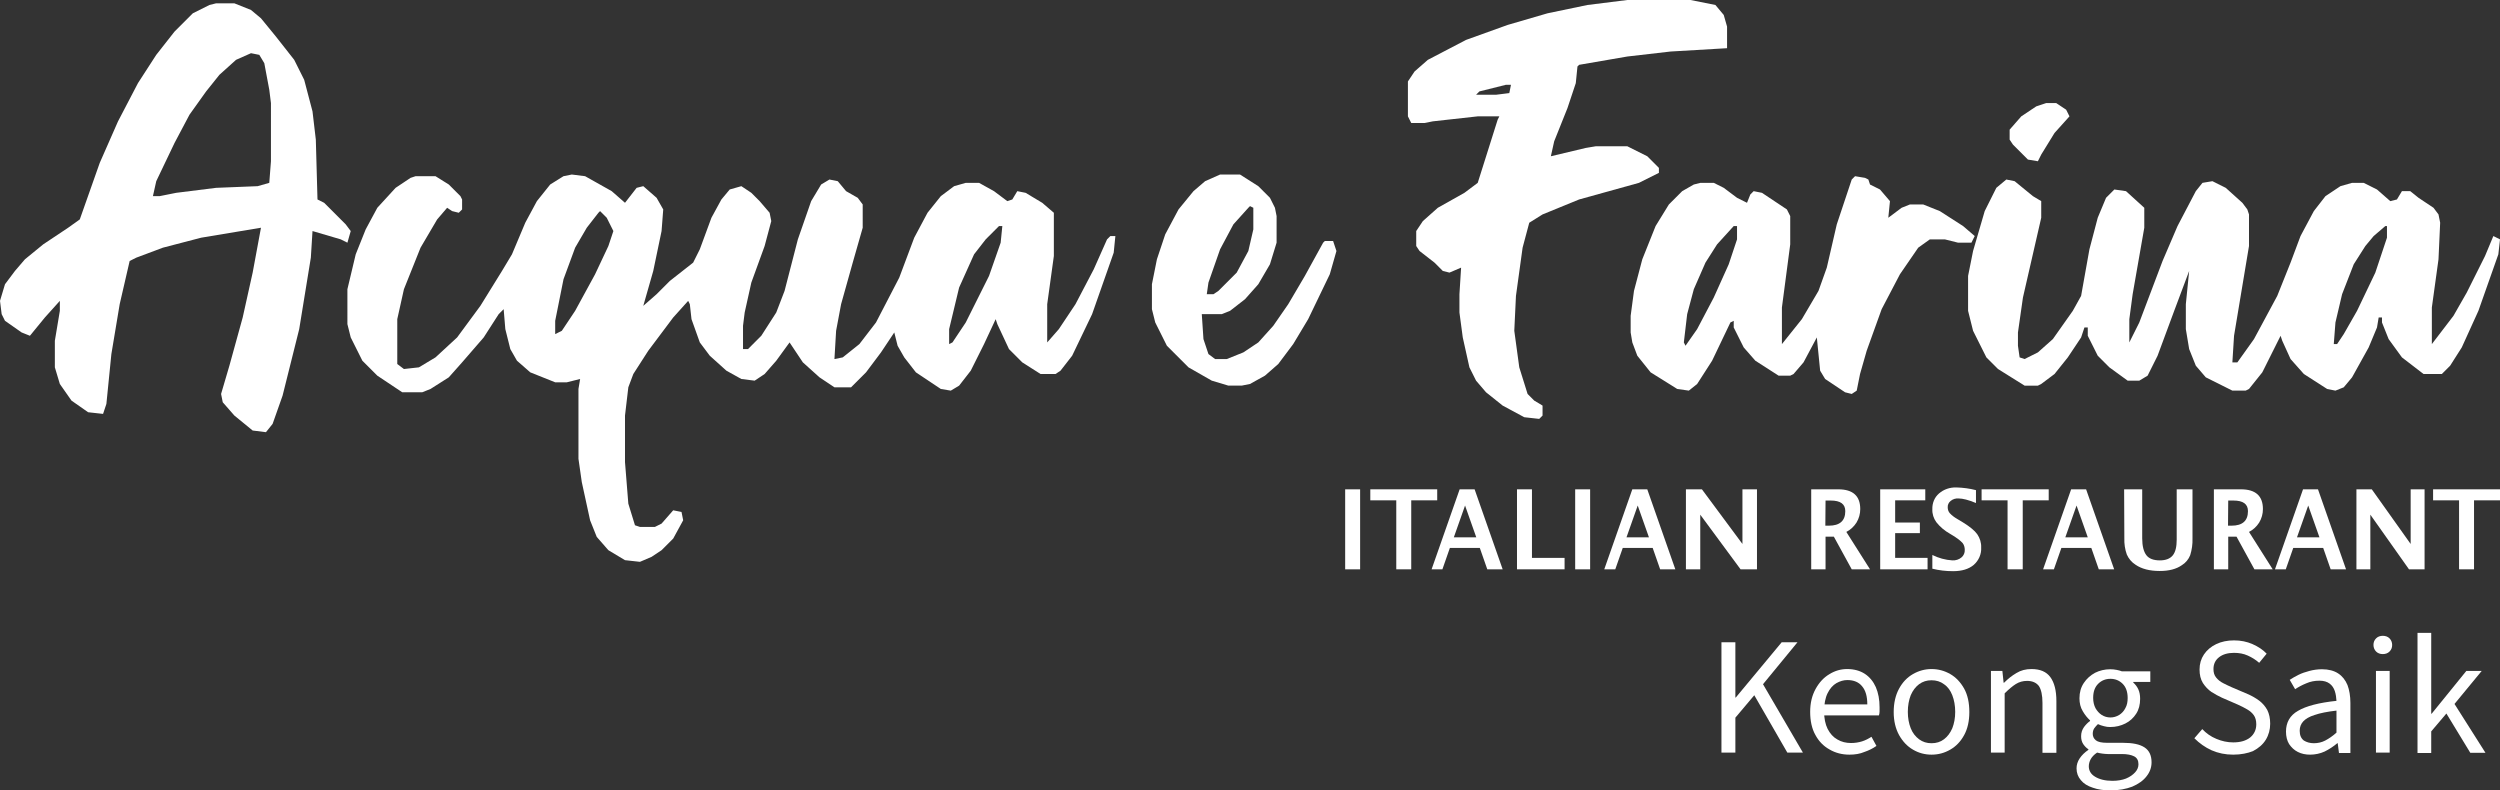
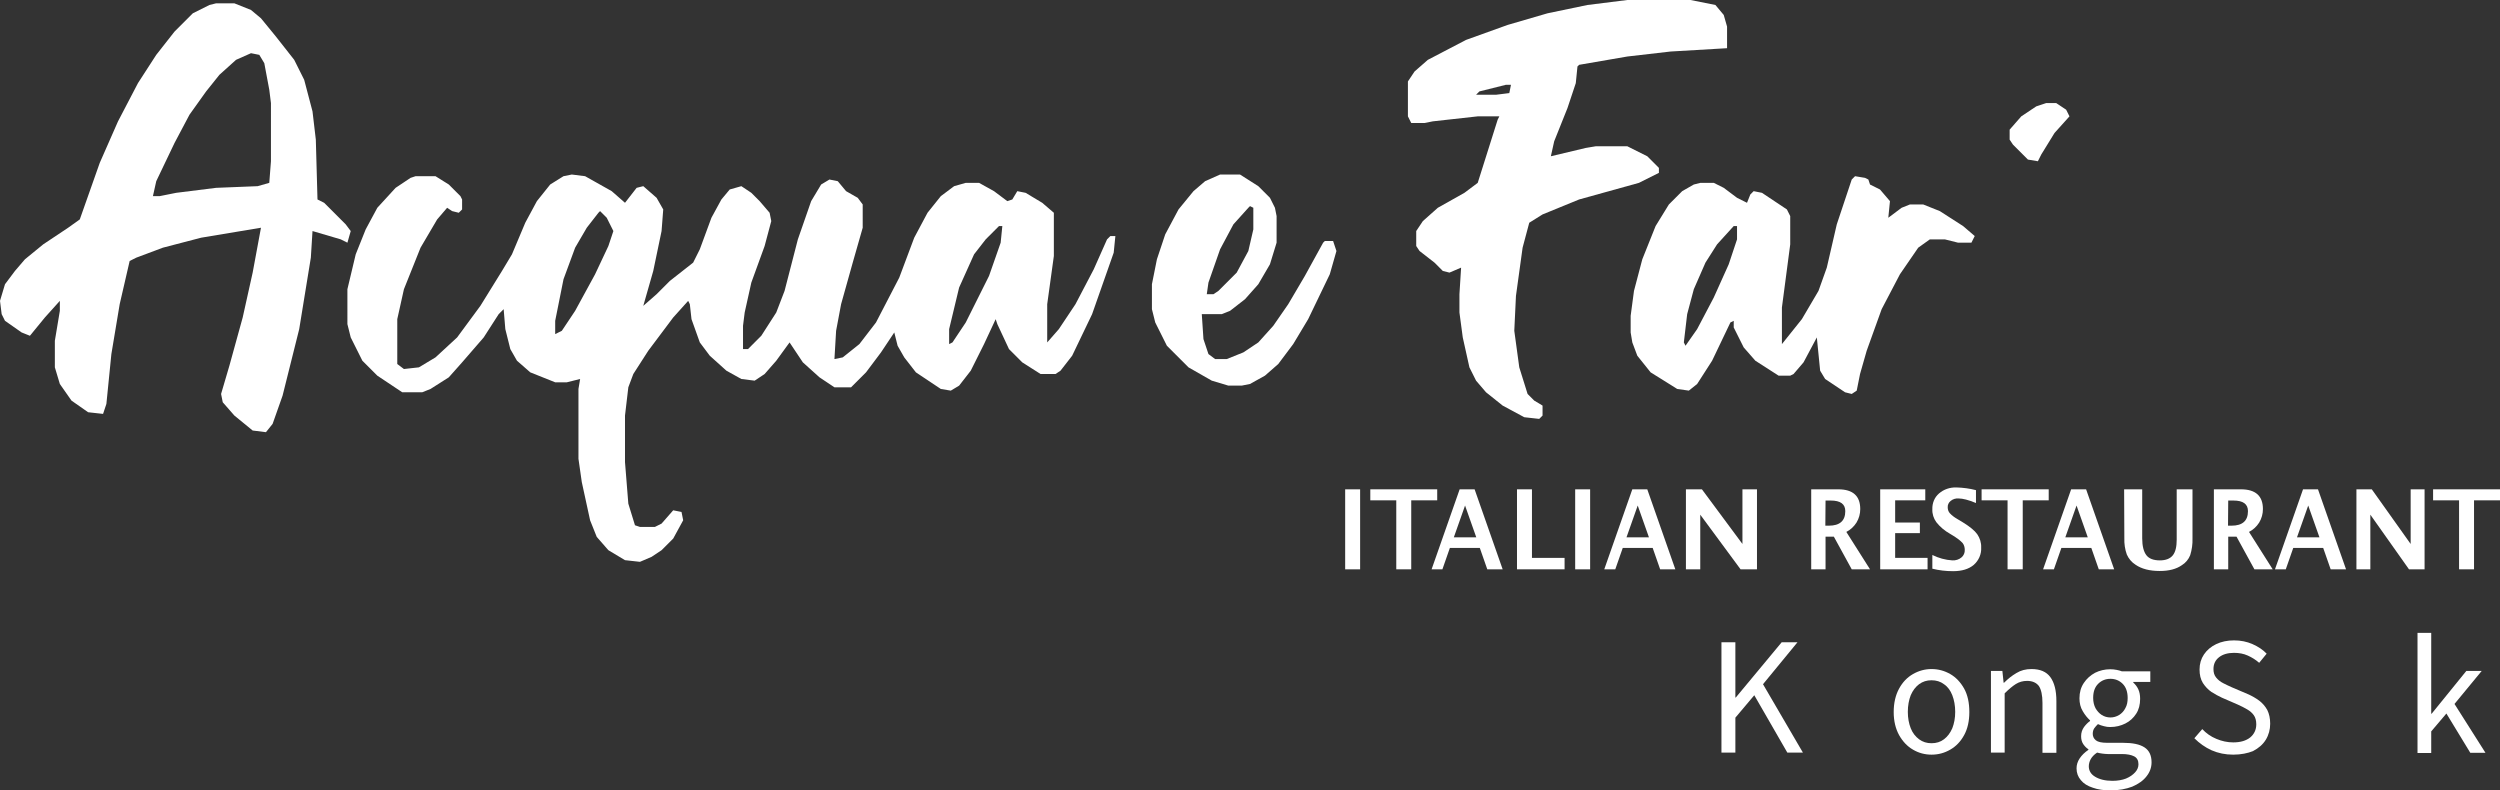
<svg xmlns="http://www.w3.org/2000/svg" version="1.1" id="Layer_1" x="0px" y="0px" viewBox="0 0 1203.2 380.4" style="enable-background:new 0 0 1203.2 380.4;" xml:space="preserve">
  <rect x="0" y="0" width="1203.2" height="380.4" fill="#333333" stroke="none" />
  <style type="text/css">
	.st0{fill:#FFFFFF;}
</style>
  <g id="Layer_2_00000052799828900857494530000017465390324847186063_">
    <g id="Layer_1-2_00000086665420163186706470000001882869678652228781_">
      <path class="st0" d="M532.8,115.2l-6.4,14.4l-8.8,16.8l-8,12l-5.6,6.4v-18.4l3.2-23.2v-20.8l-5.6-4.8l-8-4.8l-4-0.8l-2.4,4    l-2.4,0.8l-6.4-4.8l-7.2-4h-6.4l-5.6,1.6l-6.4,4.8l-6.4,8l-6.4,12l-7.2,19.2l-11.2,21.6l-8,10.4l-8,6.4l-4,0.8l0.8-13.6l2.4-12.8    l5.6-20l4.8-16.8V98.4l-2.4-3.2l-5.6-3.2l-4-4.8l-4-0.8l-4,2.4l-4.8,8l-6.4,18.4l-6.4,24.8l-4,10.4l-7.2,11.2L360,168h-2.4v-11.2    l0.8-6.4l3.2-14.4l6.4-17.6l3.2-12l-0.8-4l-4.8-5.6l-4-4l-4.8-3.2l-5.6,1.6l-4,4.8l-4.8,8.8l-5.6,15.2l-3.2,6.4l-11.2,8.8    l-6.4,6.4l-6.4,5.6l4.8-16.8l4-19.2l0.8-10.4l-3.2-5.6l-6.4-5.6l-3.2,0.8l-5.6,7.2l-6.4-5.6l-12.8-7.2l-6.4-0.8l-4,0.8l-6.4,4    l-6.4,8l-5.6,10.4l-6.4,15.2l-4.8,8l-10.4,16.8L220,162.4l-10.4,9.6l-8,4.8l-7.2,0.8l-3.2-2.4v-21.6l3.2-14.4l8-20l8-13.6l4.8-5.6    l2.4,1.6l3.2,0.8l1.6-1.6V96l-0.8-1.6l-5.6-5.6l-6.4-4H200l-2.4,0.8l-7.2,4.8l-8.8,9.6l-5.6,10.4l-4.8,12l-4,16.8V156l1.6,6.4    l5.6,11.2l7.2,7.2l12,8h9.6l4-1.6l8.8-5.6l6.4-7.2l10.4-12l7.2-11.2l2.4-2.4l0.8,9.6l2.4,9.6l3.2,5.6l6.4,5.6l12,4.8h5.6l6.4-1.6    l-0.8,4.8v33.6L280,232l4,18.4l3.2,8l5.6,6.4l8,4.8l7.2,0.8l5.6-2.4l4.8-3.2l5.6-5.6l4.8-8.8l-0.8-4l-4-0.8l-5.6,6.4l-3.2,1.6H308    l-2.4-0.8l-3.2-10.4l-1.6-20V200l1.6-13.6l2.4-6.4l7.2-11.2l12-16l7.2-8l0.8,1.6l0.8,7.2l4,11.2l4.8,6.4l8,7.2l7.2,4l6.4,0.8    l4.8-3.2l5.6-6.4l6.4-8.8l6.4,9.6l8,7.2l7.2,4.8h8l7.2-7.2l7.2-9.6l6.4-9.6l1.6,6.4l3.2,5.6l5.6,7.2l12,8l4.8,0.8l4-2.4l5.6-7.2    l6.4-12.8l5.6-12l0.8,2.4l5.6,12l6.4,6.4l8.8,5.6h7.2l2.4-1.6l5.6-7.2l9.6-20l10.4-29.6l0.8-8h-2.4L532.8,115.2z M292.8,118.4    l-6.4,13.6l-9.6,17.6l-6.4,9.6l-3.2,1.6v-6.4l4-20l5.6-15.2l5.6-9.6l5.6-7.2l0.8-0.8l3.2,3.2l3.2,6.4L292.8,118.4z M481.6,116.8    l-5.6,16l-11.2,22.4l-6.4,9.6l-1.6,0.8v-7.2l4.8-20l7.2-16l5.6-7.2l6.4-6.4h1.6L481.6,116.8z" />
      <path class="st0" d="M168.8,111.2l-2.4-3.2L156,97.6l-3.2-1.6L152,67.2l-1.6-13.6l-4-15.2l-4.8-9.6l-8.8-11.2l-7.2-8.8l-4.8-4    l-8-3.2H104l-3.2,0.8l-8,4L84,15.2l-8.8,11.2L66.4,40l-9.6,18.4l-8.8,20l-9.6,27.2l-5.6,4l-12,8l-8.8,7.2l-4.8,5.6l-4.8,6.4    l-2.4,8l0.8,6.4l1.6,3.2l8,5.6l4,1.6l7.2-8.8l7.2-8v4.8L26.4,164v12.8l2.4,8l5.6,8l8,5.6l7.2,0.8l1.6-4.8l2.4-24l4-24l4.8-20.8    l3.2-1.6l12.8-4.8l18.4-4.8l28.8-4.8l-4,21.6l-4.8,21.6l-6.4,23.2l-4,13.6l0.8,4l5.6,6.4l8.8,7.2l6.4,0.8l3.2-4l4.8-13.6l8-32    l5.6-34.4l0.8-12.8l13.6,4l3.2,1.6L168.8,111.2z M130.4,77.6L129.6,88l-5.6,1.6l-20,0.8l-19.2,2.4l-8,1.6h-3.2l1.6-7.2L84,68.8    l7.2-13.6l8-11.2l6.4-8l8-7.2l7.2-3.2l4,0.8l2.4,4l2.4,12.8l0.8,6.4V77.6z" />
-       <path class="st0" d="M1196,123.2l-8.8,17.6l-6.4,11.2l-10.4,13.6V148l3.2-23.2l0.8-17.6l-0.8-4l-2.4-3.2l-7.2-4.8l-4-3.2h-4    l-2.4,4l-3.2,0.8l-6.4-5.6l-6.4-3.2h-5.6l-5.6,1.6l-7.2,4.8l-5.6,7.2l-6.4,12l-4.8,12.8l-6.4,16l-11.2,20.8l-8,11.2h-2.4l0.8-12.8    l7.2-43.2v-15.2l-0.8-2.4l-2.4-3.2l-8-7.2l-6.4-3.2L1060,88l-3.2,4l-8.8,16.8l-7.2,16.8l-11.2,29.6l-4.8,9.6v-11.2l1.6-12l5.6-32    V100l-8.8-8l-5.6-0.8l-4,4l-4,9.6l-4,15.2l-4,22.4l-4,7.2l-9.6,13.6l-7.2,6.4l-6.4,3.2L972,172l-0.8-5.6V160l2.4-16.8l8.8-38.4v-8    l-4-2.4l-8.8-7.2l-4-0.8l-4.8,4l-5.6,11.2l-5.6,19.2l-2.4,12v16.8l2.4,9.6L956,172l5.6,5.6l12.8,8h6.4l1.6-0.8l6.4-4.8l6.4-8    l6.4-9.6l1.6-4.8h1.6v4l4.8,9.6l5.6,5.6l8.8,6.4h5.6l4-2.4l4.8-9.6l8-21.6l7.2-19.2l-1.6,16v12l1.6,9.6l3.2,8l4.8,5.6l12.8,6.4    h6.4l1.6-0.8l6.4-8l8.8-17.6l0.8,2.4l4,8.8l6.4,7.2l11.2,7.2l4,0.8l4-1.6l4-4.8l8-14.4l4-9.6l0.8-4.8h1.6v2.4l3.2,8l6.4,8.8    l10.4,8h8.8l4-4l5.6-8.8l8-17.6l9.6-27.2l0.8-7.2l-3.2-1.6L1196,123.2z M1148.8,114.4l-5.6,16.8l-8.8,18.4l-6.4,11.2l-3.2,4.8    h-1.6l0.8-10.4l3.2-13.6l5.6-14.4l5.6-8.8l4-4.8l5.6-4.8h0.8V114.4z" />
      <path class="st0" d="M685.6,59.2l4-0.8l21.6-2.4h10.4l-0.8,1.6L711.2,88l-6.4,4.8L692,100l-7.2,6.4l-3.2,4.8v7.2l1.6,2.4l7.2,5.6    l4,4l3.2,0.8l5.6-2.4l-0.8,12.8v8.8l1.6,12l3.2,14.4l3.2,6.4l4.8,5.6l8,6.4l10.4,5.6l7.2,0.8l1.6-1.6v-4.8l-4-2.4l-3.2-3.2    l-4-12.8l-2.4-17.6l0.8-16.8l3.2-23.2l3.2-12l6.4-4L760,96l28.8-8l9.6-4.8v-2.4l-5.6-5.6l-9.6-4.8H768l-4.8,0.8l-16.8,4L748,68    l6.4-16l4-12l0.8-8l0.8-0.8l23.2-4l20.8-2.4l27.2-1.6V12.8l-1.6-5.6l-4-4.8l-12-2.4h-30.4L764,2.4l-19.2,4L725.6,12l-20,7.2    l-18.4,9.6l-6.4,5.6l-3.2,4.8V56l1.6,3.2H685.6z M712,44l12.8-3.2h2.4l-0.8,4l-6.4,0.8h-9.6L712,44z" />
      <path class="st0" d="M876,178.4l2.4,4l9.6,6.4l3.2,0.8l2.4-1.6l1.6-8l3.2-11.2l7.2-20l8.8-16.8l8.8-12.8l5.6-4h7.2l6.4,1.6h6.4    l1.6-3.2l-5.6-4.8l-11.2-7.2l-8-3.2h-6.4l-4,1.6l-6.4,4.8l0.8-8l-4.8-5.6l-4.8-2.4l-0.8-2.4l-1.6-0.8l-4.8-0.8l-1.6,1.6L884,108    l-4.8,20.8l-4,11.2l-8,13.6l-9.6,12V148l4-30.4V104l-1.6-3.2l-12-8l-4-0.8l-1.6,1.6l-1.6,4l-4.8-2.4l-6.4-4.8l-4.8-2.4h-6.4    l-3.2,0.8l-5.6,3.2l-6.4,6.4l-6.4,10.4l-6.4,16l-4,15.2l-1.6,12v8l0.8,4.8l2.4,6.4l6.4,8l12.8,8l5.6,0.8l4-3.2l7.2-11.2l8.8-18.4    l1.6-0.8v3.2l4.8,9.6l5.6,6.4l11.2,7.2h5.6l1.6-0.8l4.8-5.6l6.4-12L876,178.4z M836,115.2l-4,12l-7.2,16l-8,15.2l-5.6,8l-0.8-1.6    l1.6-13.6l3.2-12l5.6-12.8l5.6-8.8l8-8.8h1.6L836,115.2L836,115.2z" />
      <path class="st0" d="M637.6,116l-0.8,0.8l-8.8,16l-8,13.6l-7.2,10.4l-7.2,8l-7.2,4.8l-8,3.2h-5.6l-3.2-2.4l-2.4-7.2l-0.8-12h9.6    l4-1.6l7.2-5.6l6.4-7.2l5.6-9.6l3.2-10.4V104l-0.8-4l-2.4-4.8l-5.6-5.6l-8.8-5.6h-9.6l-7.2,3.2l-5.6,4.8l-7.2,8.8l-6.4,12l-4,12    l-2.4,12v12l1.6,6.4l5.6,11.2l10.4,10.4l11.2,6.4l8,2.4h6.4l4-0.8l7.2-4l6.4-5.6l7.2-9.6l7.2-12L640,132l3.2-11.2l-1.6-4.8H637.6z     M581.6,136l5.6-16l6.4-12l7.2-8l0.8-0.8l1.6,0.8v10.4l-2.4,10.4l-5.6,10.4l-8.8,8.8l-2.4,1.6h-3.2L581.6,136z" />
      <polygon class="st0" points="976,76.8 980.8,77.6 982.4,74.4 988.8,64 996,56 994.4,52.8 989.6,49.6 984.8,49.6 980,51.2     972.8,56 967.2,62.4 967.2,67.2 968.8,69.6   " />
      <path class="st0" d="M647.4,274v-38.5h7.2V274H647.4z" />
      <path class="st0" d="M672,274v-33.2h-12.5v-5.3h32.2v5.3h-12.5V274H672z" />
      <path class="st0" d="M689,274l13.5-38.5h7.2l13.5,38.5h-7.4l-3.6-10.3h-14.4l-3.6,10.3H689z M699.7,258.6h10.8l-5.4-15.3    L699.7,258.6z" />
      <path class="st0" d="M730.1,274v-38.5h7.2v33H753v5.5H730.1z" />
      <path class="st0" d="M758.1,274v-38.5h7.2V274H758.1z" />
      <path class="st0" d="M772.1,274l13.5-38.5h7.2l13.5,38.5H799l-3.6-10.3H781l-3.6,10.3H772.1z M782.8,258.6h10.8l-5.4-15.3    L782.8,258.6z" />
      <path class="st0" d="M811.4,274v-38.5h7.7l19.5,26.3v-26.3h7V274h-7.9l-19.4-26.3V274H811.4z" />
      <path class="st0" d="M871.7,274v-38.5h13c7.1,0,10.6,3.2,10.6,9.5c0,2.3-0.6,4.5-1.8,6.5c-1.2,1.9-2.9,3.5-4.9,4.5l11.4,18h-8.8    l-8.6-15.7h-4V274H871.7z M878.5,253h1.7c5.2,0,7.9-2.3,7.9-7c0-3.4-2.3-5.1-7-5.1h-2.5L878.5,253z" />
      <path class="st0" d="M904.9,274v-38.5h21.7v5.3h-14.5v10.7H924v5.1h-11.9v11.9h15.6v5.5H904.9z" />
      <path class="st0" d="M930,273.7v-6.6c3,1.5,6.3,2.4,9.6,2.6c1.6,0.1,3.2-0.4,4.4-1.4c1.1-0.9,1.7-2.3,1.6-3.7c0-1.1-0.3-2.3-1-3.2    c-1.1-1.2-2.4-2.2-3.8-3.1l-2.3-1.4c-2.5-1.4-4.8-3.3-6.6-5.6c-1.3-1.8-2-4-1.9-6.2c-0.1-2.9,1-5.7,3.2-7.6c2.3-2,5.3-3,8.4-2.9    c3.2,0.1,6.3,0.5,9.4,1.3v6.2c-3.6-1.5-6.4-2.2-8.4-2.2c-1.4-0.1-2.7,0.3-3.8,1.2c-0.9,0.7-1.5,1.9-1.4,3.1c0,1,0.3,2,1,2.8    c1.1,1.2,2.4,2.1,3.8,2.9l2.5,1.5c3.4,2.1,5.7,4,6.9,5.7c1.3,1.9,2,4.1,1.9,6.4c0.2,3.2-1.2,6.3-3.6,8.4c-2.4,2-5.7,3-9.9,3    C936.5,274.9,933.2,274.5,930,273.7z" />
      <path class="st0" d="M966.2,274v-33.2h-12.5v-5.3H986v5.3h-12.5V274H966.2z" />
      <path class="st0" d="M983.3,274l13.5-38.5h7.2l13.5,38.5h-7.4l-3.6-10.3h-14.4l-3.6,10.3H983.3z M994,258.6h10.8l-5.4-15.3    L994,258.6z" />
      <path class="st0" d="M1022.3,235.5h8.7v23.6c0,3.7,0.7,6.4,2,8.1s3.5,2.5,6.5,2.5c2.8,0,4.9-0.8,6.2-2.4s1.9-4.1,1.9-7.6v-24.2    h7.6v23.6c0.1,2.8-0.3,5.5-1.1,8.1c-0.8,2-2.2,3.7-4,4.8c-2.7,1.9-6.2,2.8-10.7,2.8c-4.8,0-8.7-1-11.6-3c-1.9-1.2-3.3-2.9-4.2-4.9    c-0.9-2.5-1.3-5.2-1.2-7.9L1022.3,235.5z" />
      <path class="st0" d="M1065.5,274v-38.5h13c7.1,0,10.6,3.2,10.6,9.5c0,2.3-0.6,4.5-1.8,6.5c-1.2,1.9-2.9,3.5-4.9,4.5l11.4,18h-8.8    l-8.6-15.7h-4V274H1065.5z M1072.3,253h1.7c5.2,0,7.9-2.3,7.9-7c0-3.4-2.3-5.1-7-5.1h-2.5L1072.3,253L1072.3,253z" />
      <path class="st0" d="M1094.9,274l13.5-38.5h7.2l13.5,38.5h-7.4l-3.6-10.3h-14.4l-3.6,10.3H1094.9z M1105.5,258.6h10.8l-5.4-15.3    L1105.5,258.6z" />
      <path class="st0" d="M1134.1,274v-38.5h7.4l18.7,26.3v-26.3h6.7V274h-7.5l-18.6-26.3V274H1134.1z" />
      <path class="st0" d="M1183.5,274v-33.2H1171v-5.3h32.2v5.3h-12.5V274H1183.5z" />
    </g>
  </g>
  <g>
    <path class="st0" d="M828.5,362.2v-53.1h6.7v26.6h0.2l22.1-26.6h7.6l-16.6,20.2l19.2,32.9h-7.5l-15.9-27.6l-9.1,10.8v16.8H828.5z" />
-     <path class="st0" d="M890.1,363.2c-3.5,0-6.7-0.8-9.6-2.5c-2.9-1.6-5.2-4-6.8-7c-1.7-3-2.5-6.8-2.5-11.1c0-4.3,0.9-7.9,2.6-11   c1.7-3.1,3.9-5.5,6.6-7.1c2.7-1.7,5.6-2.5,8.6-2.5c3.3,0,6.2,0.8,8.5,2.3c2.3,1.5,4.1,3.7,5.3,6.4c1.2,2.8,1.8,6,1.8,9.7   c0,0.7,0,1.4,0,2c0,0.6-0.1,1.3-0.3,1.9h-28.3v-5.3h22.7c0-3.8-0.8-6.7-2.5-8.7c-1.6-2-4-3-7.1-3c-1.8,0-3.5,0.5-5.3,1.5   c-1.7,1-3.1,2.6-4.2,4.8c-1.1,2.2-1.7,5.2-1.7,8.8c0,3.3,0.6,6.2,1.7,8.4c1.2,2.3,2.7,4,4.7,5.1c2,1.2,4.2,1.7,6.6,1.7   c1.9,0,3.7-0.3,5.3-0.8c1.6-0.5,3.1-1.3,4.5-2.2l2.4,4.4c-1.7,1.2-3.7,2.2-5.8,2.9C895.2,362.8,892.8,363.2,890.1,363.2z" />
    <path class="st0" d="M929.6,363.2c-3.2,0-6.2-0.8-8.9-2.4c-2.8-1.6-5-4-6.7-7c-1.7-3.1-2.6-6.8-2.6-11.1c0-4.4,0.9-8.2,2.6-11.3   c1.7-3.1,3.9-5.4,6.7-7c2.8-1.6,5.8-2.4,8.9-2.4c3.2,0,6.2,0.8,9,2.4c2.8,1.6,5,4,6.7,7c1.7,3.1,2.5,6.8,2.5,11.3   c0,4.3-0.8,8-2.5,11.1c-1.7,3.1-3.9,5.4-6.7,7S932.9,363.2,929.6,363.2z M929.6,357.7c2.3,0,4.3-0.6,6-1.9c1.7-1.3,3-3,4-5.3   c0.9-2.3,1.4-4.9,1.4-7.9c0-3-0.5-5.7-1.4-8c-0.9-2.3-2.2-4.1-4-5.3c-1.7-1.3-3.7-1.9-6-1.9c-2.3,0-4.2,0.6-6,1.9   c-1.7,1.3-3,3-4,5.3c-0.9,2.3-1.4,5-1.4,8c0,3,0.5,5.6,1.4,7.9c0.9,2.3,2.3,4,4,5.3C925.4,357.1,927.3,357.7,929.6,357.7z" />
    <path class="st0" d="M958.2,362.2v-39.3h5.5l0.6,5.7h0.2c1.9-1.9,3.9-3.5,6-4.7c2.1-1.3,4.5-1.9,7.2-1.9c4.2,0,7.2,1.3,9.1,3.9   c1.9,2.6,2.9,6.4,2.9,11.5v24.9H983v-24c0-3.7-0.6-6.4-1.7-8.1c-1.2-1.6-3.1-2.5-5.7-2.5c-2,0-3.8,0.5-5.4,1.5   c-1.6,1-3.4,2.5-5.4,4.5v28.5H958.2z" />
    <path class="st0" d="M1015.7,380.4c-3.2,0-6-0.4-8.5-1.3c-2.5-0.8-4.4-2-5.7-3.6c-1.4-1.6-2.1-3.5-2.1-5.7c0-1.7,0.5-3.3,1.5-4.8   c1-1.5,2.4-2.9,4.2-4.1v-0.3c-1-0.6-1.8-1.5-2.5-2.5c-0.7-1.1-1-2.3-1-3.8c0-1.7,0.5-3.1,1.4-4.4c0.9-1.2,1.9-2.2,2.9-2.9v-0.3   c-1.2-1.1-2.4-2.5-3.5-4.4c-1.1-1.8-1.6-3.9-1.6-6.2c0-2.9,0.7-5.3,2.1-7.4c1.4-2.1,3.2-3.7,5.4-4.9c2.2-1.1,4.7-1.7,7.3-1.7   c1.1,0,2.1,0.1,3.1,0.3c1,0.2,1.8,0.4,2.5,0.7h13.7v5.1h-8.2v0.3c1,0.9,1.8,1.9,2.4,3.2c0.6,1.3,0.9,2.8,0.9,4.6   c0,2.8-0.6,5.2-1.9,7.2c-1.3,2-3,3.6-5.2,4.7c-2.2,1.1-4.6,1.7-7.3,1.7c-1,0-2-0.1-3-0.4c-1-0.2-2-0.6-2.9-1   c-0.6,0.6-1.2,1.2-1.7,1.9c-0.5,0.7-0.8,1.6-0.8,2.8c0,1.2,0.5,2.3,1.5,3.1c1,0.8,2.8,1.2,5.5,1.2h7.6c4.6,0,8,0.7,10.3,2.2   c2.3,1.5,3.4,3.9,3.4,7.2c0,2.4-0.8,4.7-2.4,6.7c-1.6,2.1-3.9,3.7-6.9,5C1023.3,379.7,1019.8,380.4,1015.7,380.4z M1016.7,375.8   c2.5,0,4.7-0.4,6.5-1.1c1.9-0.8,3.3-1.8,4.4-3c1.1-1.2,1.6-2.5,1.6-3.9c0-1.8-0.7-3.1-2.1-3.8c-1.4-0.7-3.3-1.1-5.9-1.1h-6.8   c-0.8,0-1.6-0.1-2.5-0.2c-0.9-0.1-1.8-0.3-2.6-0.5c-1.5,1-2.5,2.1-3.1,3.2c-0.6,1.1-0.9,2.3-0.9,3.4c0,2.1,1,3.8,3,5   C1010.4,375.1,1013.2,375.8,1016.7,375.8z M1015.7,345.3c1.5,0,2.9-0.4,4.2-1.2c1.3-0.8,2.3-1.9,3-3.3c0.8-1.4,1.1-3,1.1-4.9   c0-2.9-0.8-5.2-2.4-6.8c-1.6-1.6-3.6-2.4-5.9-2.4c-2.3,0-4.3,0.8-5.9,2.4c-1.6,1.6-2.4,3.8-2.4,6.8c0,1.9,0.4,3.5,1.1,4.9   c0.8,1.4,1.8,2.5,3,3.3C1012.8,344.9,1014.2,345.3,1015.7,345.3z" />
    <path class="st0" d="M1074.8,363.2c-3.8,0-7.2-0.7-10.4-2.1c-3.1-1.4-5.9-3.4-8.3-5.8l3.8-4.4c1.9,2,4.1,3.6,6.8,4.7   c2.6,1.1,5.3,1.7,8.1,1.7c3.5,0,6.2-0.8,8.2-2.4c1.9-1.6,2.9-3.7,2.9-6.3c0-1.8-0.4-3.3-1.2-4.4c-0.8-1.1-1.8-2-3.2-2.8   c-1.3-0.8-2.8-1.5-4.5-2.3l-7.6-3.3c-1.7-0.8-3.4-1.7-5.1-2.8c-1.6-1.1-3-2.6-4.1-4.3c-1.1-1.8-1.6-3.9-1.6-6.5   c0-2.7,0.7-5.1,2.1-7.2c1.4-2.1,3.4-3.8,5.9-5c2.5-1.2,5.4-1.8,8.6-1.8s6.2,0.6,8.9,1.8c2.7,1.2,5,2.7,6.8,4.6l-3.6,4.4   c-1.7-1.5-3.5-2.6-5.5-3.5c-2-0.9-4.2-1.3-6.6-1.3c-3,0-5.4,0.7-7.2,2.1c-1.8,1.4-2.7,3.3-2.7,5.7c0,1.7,0.4,3,1.3,4.1   c0.9,1.1,2,2,3.4,2.7c1.4,0.7,2.8,1.4,4.2,2l7.5,3.2c2.1,0.9,4,2,5.6,3.2c1.6,1.2,2.9,2.7,3.9,4.5c0.9,1.8,1.4,4,1.4,6.6   c0,2.8-0.7,5.4-2.1,7.7c-1.4,2.3-3.5,4.1-6.2,5.5C1081.8,362.5,1078.6,363.2,1074.8,363.2z" />
-     <path class="st0" d="M1111.8,363.2c-2.2,0-4.1-0.4-5.9-1.3c-1.8-0.9-3.1-2.2-4.2-3.8c-1-1.6-1.5-3.7-1.5-6c0-4.4,1.9-7.8,5.8-10   c3.9-2.3,10-3.9,18.5-4.8c-0.1-1.6-0.3-3.2-0.8-4.7c-0.5-1.5-1.3-2.7-2.5-3.6c-1.2-0.9-2.8-1.4-4.9-1.4c-2.3,0-4.4,0.4-6.4,1.3   c-2,0.8-3.8,1.8-5.3,2.8l-2.6-4.5c1.2-0.8,2.6-1.6,4.2-2.4c1.6-0.8,3.4-1.4,5.3-1.9c1.9-0.5,3.9-0.8,6-0.8c3.2,0,5.8,0.7,7.8,2   c2,1.3,3.5,3.2,4.5,5.6c0.9,2.4,1.4,5.3,1.4,8.6v24.1h-5.5l-0.6-4.7h-0.2c-1.9,1.6-3.9,2.9-6.1,4   C1116.6,362.7,1114.2,363.2,1111.8,363.2z M1113.6,357.7c1.9,0,3.8-0.4,5.5-1.3c1.7-0.9,3.5-2.1,5.4-3.8V342   c-4.4,0.5-7.9,1.2-10.5,2.1c-2.6,0.8-4.4,1.9-5.5,3.1c-1.1,1.2-1.7,2.7-1.7,4.5c0,2.2,0.7,3.7,2,4.7   C1110.1,357.2,1111.7,357.7,1113.6,357.7z" />
-     <path class="st0" d="M1146.8,314.8c-1.3,0-2.4-0.4-3.2-1.2c-0.8-0.8-1.3-1.9-1.3-3.2c0-1.3,0.4-2.3,1.3-3.2   c0.8-0.8,1.9-1.2,3.2-1.2c1.3,0,2.4,0.4,3.2,1.2c0.8,0.8,1.3,1.9,1.3,3.2c0,1.3-0.4,2.3-1.3,3.2   C1149.2,314.4,1148.1,314.8,1146.8,314.8z M1143.5,362.2v-39.3h6.6v39.3H1143.5z" />
    <path class="st0" d="M1163.5,362.2v-57.6h6.6v38.9h0.2l16.7-20.6h7.4l-13.1,15.9l14.9,23.5h-7.3l-11.5-18.9l-7.3,8.6v10.4H1163.5z" />
  </g>
</svg>